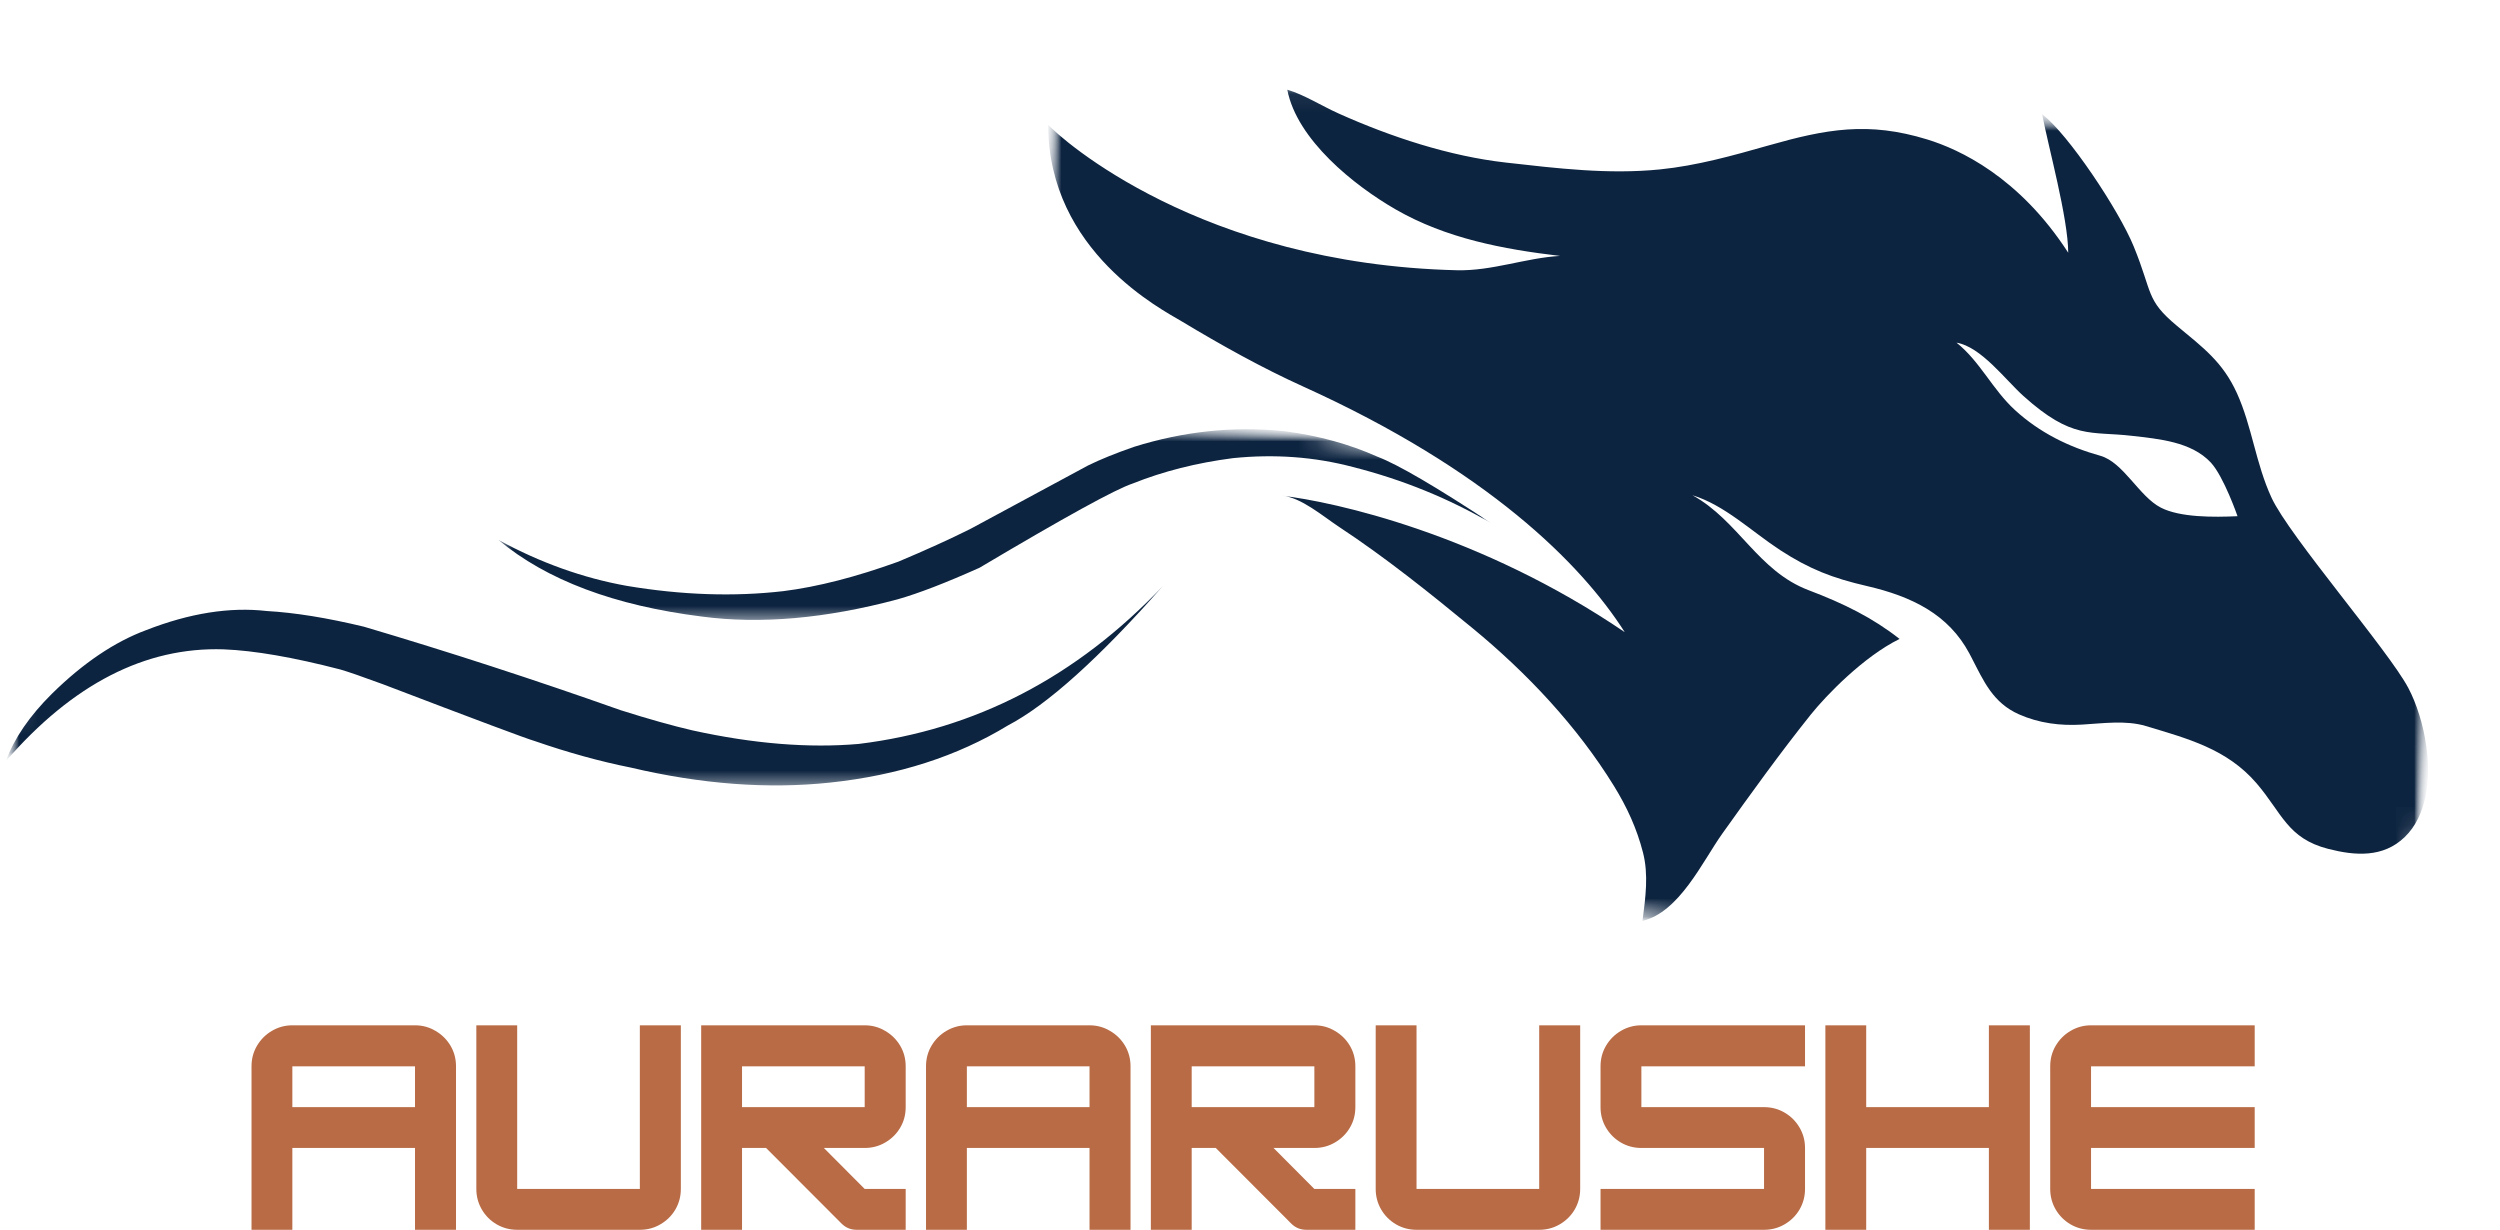
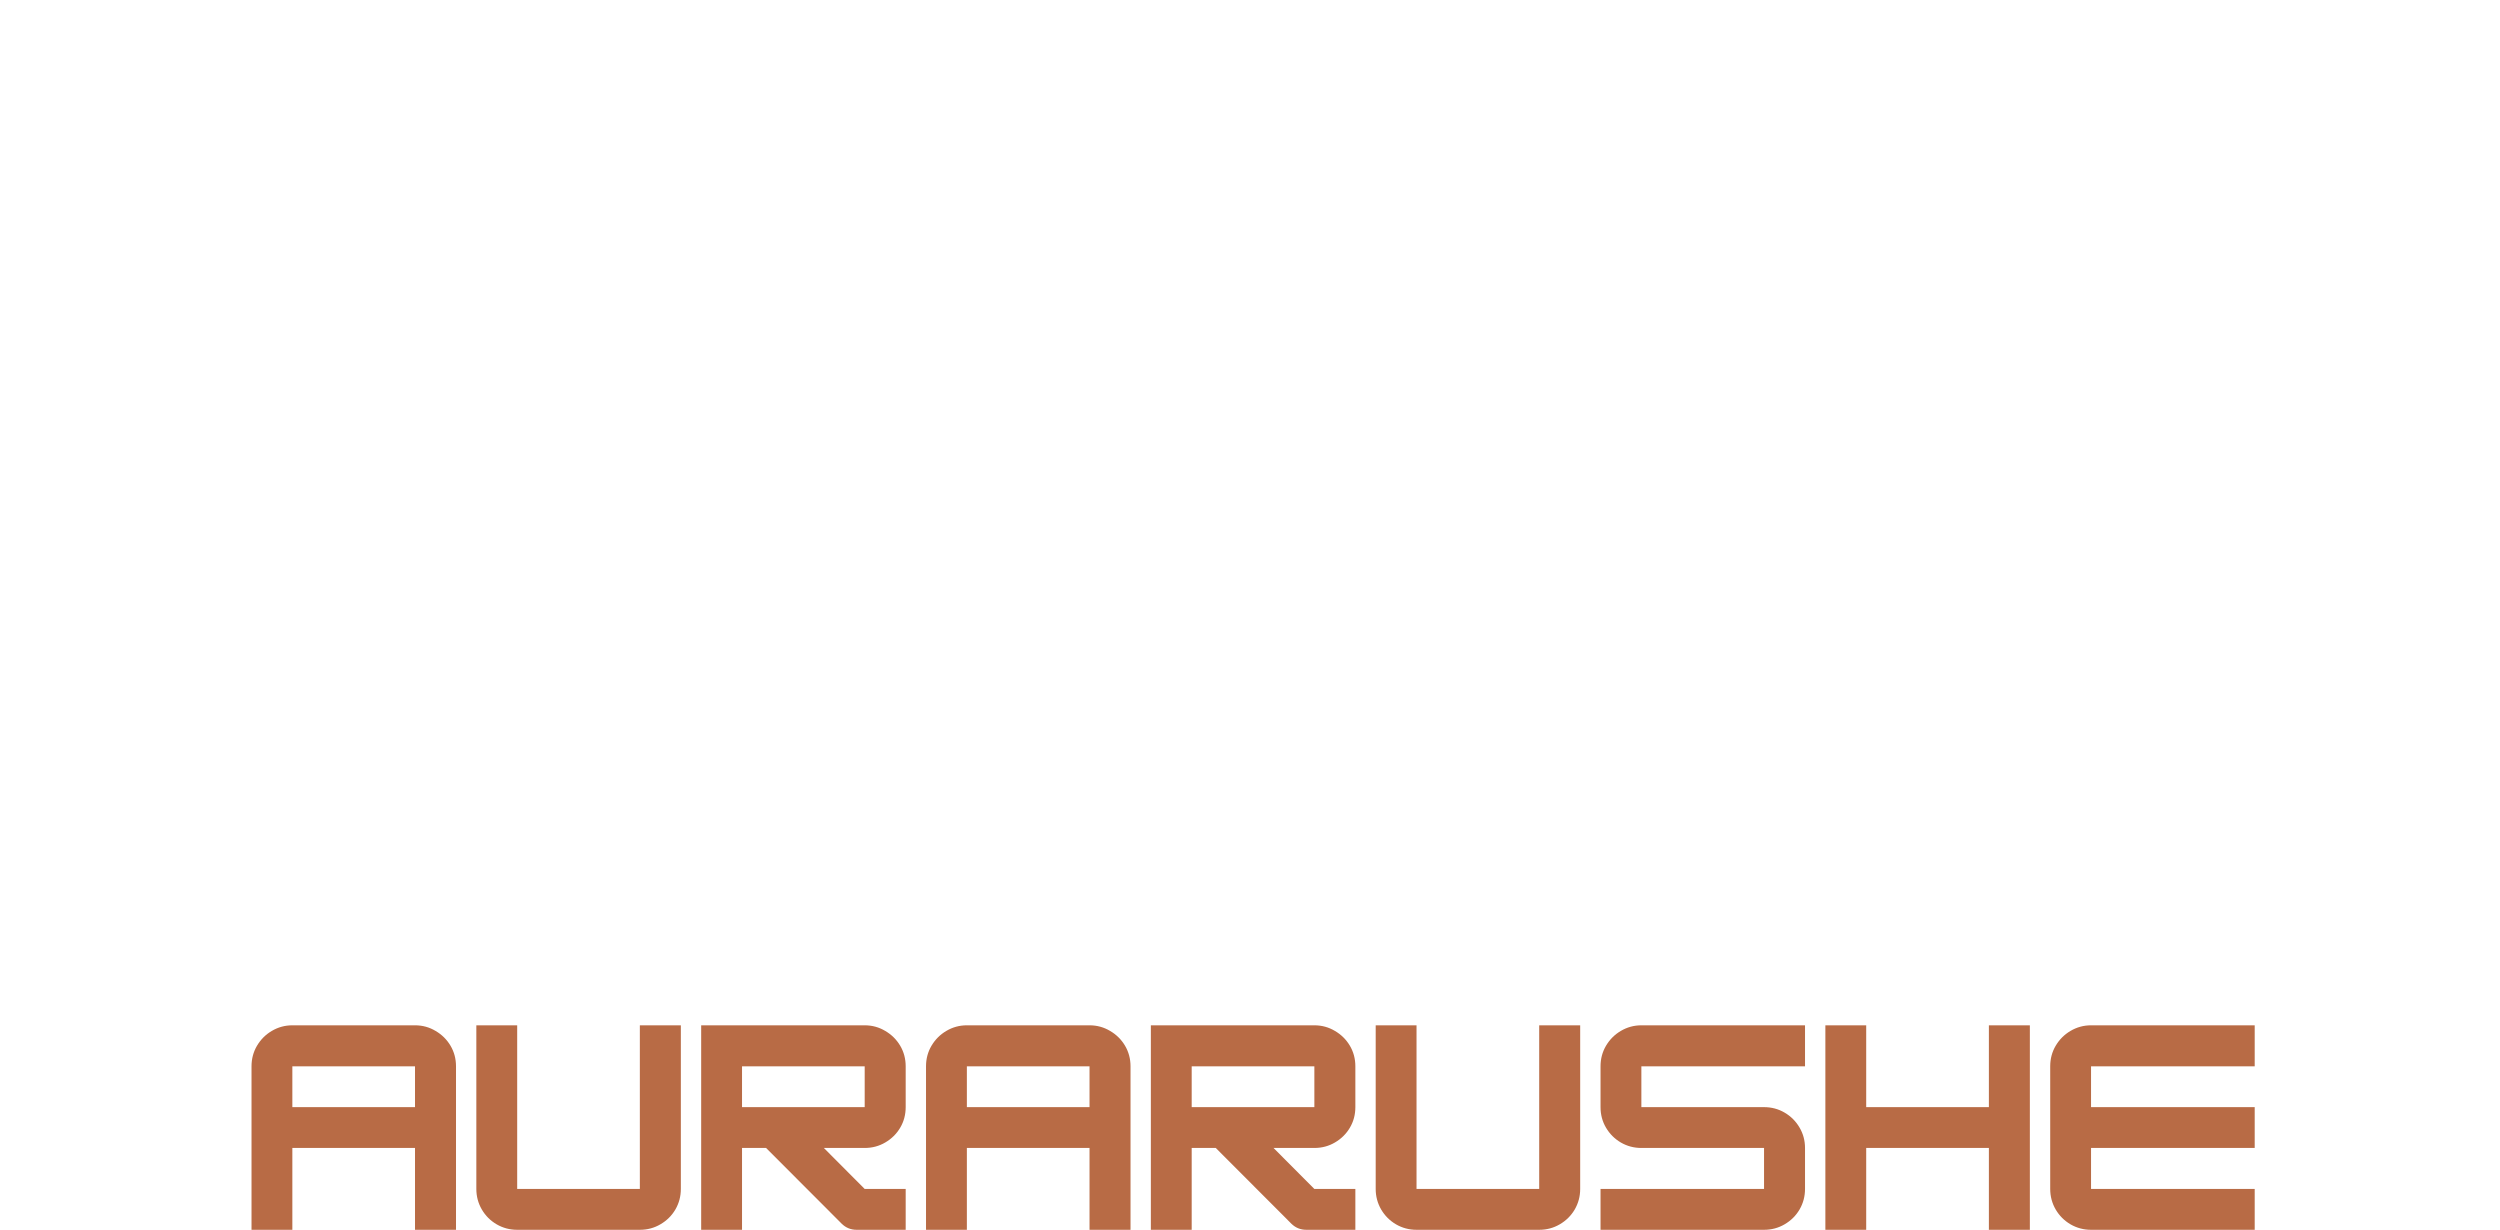
<svg xmlns="http://www.w3.org/2000/svg" fill="none" viewBox="31.47 20.36 136.72 67.26">
  <mask id="mask0_27_376" style="mask-type:luminance" maskUnits="userSpaceOnUse" x="88" y="25" width="77" height="46">
    <path d="M88.533 25.067H164.267V70.933H88.533V25.067Z" fill="white" />
  </mask>
  <g mask="url(#mask0_27_376)">
    <mask id="mask1_27_376" style="mask-type:luminance" maskUnits="userSpaceOnUse" x="84" y="20" width="85" height="56">
      <path d="M89.515 20.358L168.183 29.519L162.817 75.606L84.148 66.448L89.515 20.358Z" fill="white" />
    </mask>
    <g mask="url(#mask1_27_376)">
      <mask id="mask2_27_376" style="mask-type:luminance" maskUnits="userSpaceOnUse" x="84" y="20" width="85" height="56">
        <path d="M89.515 20.358L168.183 29.519L162.817 75.606L84.148 66.448L89.515 20.358Z" fill="white" />
      </mask>
      <g mask="url(#mask2_27_376)">
        <mask id="mask3_27_376" style="mask-type:luminance" maskUnits="userSpaceOnUse" x="84" y="20" width="85" height="56">
          <path d="M89.585 20.367L168.144 29.512L162.783 75.554L84.225 66.408L89.585 20.367Z" fill="white" />
        </mask>
        <g mask="url(#mask3_27_376)">
-           <path d="M149.638 48.119C148.446 47.504 147.596 45.637 146.325 45.283C144.6 44.802 143.015 44.019 141.671 42.792C140.434 41.662 139.761 40.133 138.469 39.1C139.811 39.325 141.138 41.127 142.123 42.012C144.802 44.425 145.804 43.931 148.069 44.196C149.519 44.364 151.311 44.512 152.377 45.658C153.084 46.421 153.836 48.59 153.836 48.59C152.536 48.65 150.692 48.664 149.638 48.119ZM164.167 61.219C164.004 60.006 163.629 58.842 163.179 57.989C162.1 55.94 156.665 49.683 155.694 47.575C154.829 45.7 154.627 43.679 153.807 41.871C153.027 40.154 151.971 39.385 150.525 38.181C148.809 36.752 149.207 36.4 148.161 33.842C147.354 31.864 144.59 27.706 143.15 26.604C143.494 28.415 144.569 32.279 144.577 34.181C141.89 30.023 138.613 28.523 136.869 27.987C133.644 26.994 131.346 27.415 128.177 28.317C126.221 28.873 124.271 29.421 122.248 29.625C119.438 29.908 116.644 29.569 113.836 29.252C110.727 28.902 107.532 27.846 104.686 26.571C103.742 26.148 102.804 25.544 101.869 25.265C102.396 28.01 105.536 30.512 107.798 31.814C110.552 33.398 113.659 33.987 116.786 34.356C114.907 34.462 113.075 35.187 111.138 35.139C97.125 34.8 89.507 27.962 88.792 27.183C88.798 34.133 95.067 37.315 96.096 37.935C98.259 39.237 100.484 40.477 102.742 41.5C112.815 46.06 117.934 51.179 120.323 54.931C112.413 49.556 104.452 47.802 101.55 47.465C102.607 47.539 103.829 48.602 104.692 49.169C107.248 50.854 109.634 52.769 111.996 54.71C114.992 57.173 117.723 60.081 119.738 63.35C120.454 64.514 120.984 65.673 121.319 66.973C121.636 68.198 121.459 69.446 121.294 70.723C123.317 70.242 124.575 67.473 125.663 65.944C127.232 63.744 128.825 61.533 130.5 59.437C131.338 58.392 133.384 56.269 135.354 55.302C133.888 54.15 132.311 53.369 130.386 52.639C127.6 51.587 126.557 48.844 124.029 47.444C125.794 47.987 127.261 49.423 128.817 50.44C130.425 51.487 131.704 51.979 133.546 52.404C136.073 52.985 138.036 53.983 139.163 56.083C139.167 56.09 139.169 56.094 139.171 56.098C139.213 56.173 139.25 56.25 139.29 56.325C139.292 56.325 139.292 56.327 139.292 56.329C139.957 57.61 140.45 58.789 141.886 59.427C142.984 59.914 144.152 60.058 145.329 59.987C146.448 59.923 147.727 59.735 148.821 60.065C151.104 60.754 153.261 61.312 154.884 63.206C156.271 64.827 156.567 66.212 158.794 66.783C160.252 67.158 161.796 67.283 162.982 66.135C164.173 64.983 164.411 63.046 164.167 61.219Z" fill="#0D2440" />
-         </g>
+           </g>
      </g>
    </g>
  </g>
  <mask id="mask4_27_376" style="mask-type:luminance" maskUnits="userSpaceOnUse" x="31" y="52" width="65" height="12">
    <path d="M31.467 52.267H95.467V63.467H31.467V52.267Z" fill="white" />
  </mask>
  <g mask="url(#mask4_27_376)">
    <mask id="mask5_27_376" style="mask-type:luminance" maskUnits="userSpaceOnUse" x="31" y="36" width="83" height="36">
-       <path d="M34.792 36.125L113.461 45.283L110.454 71.11L31.786 61.95L34.792 36.125Z" fill="white" />
-     </mask>
+       </mask>
    <g mask="url(#mask5_27_376)">
      <mask id="mask6_27_376" style="mask-type:luminance" maskUnits="userSpaceOnUse" x="31" y="36" width="83" height="36">
        <path d="M34.792 36.125L113.461 45.283L110.454 71.11L31.786 61.95L34.792 36.125Z" fill="white" />
      </mask>
      <g mask="url(#mask6_27_376)">
-         <path d="M95.077 52.396L95.052 52.421C90.338 57.392 84.798 60.267 78.431 61.044C75.698 61.283 72.665 61.035 69.334 60.302C68.265 60.054 66.957 59.688 65.409 59.198C60.688 57.527 56.011 56.006 51.373 54.633C49.361 54.148 47.588 53.862 46.054 53.775C44.04 53.544 41.842 53.892 39.461 54.821C37.738 55.461 36.021 56.617 34.315 58.294C33.086 59.511 32.242 60.744 31.786 61.99C35.446 57.769 39.419 55.731 43.702 55.871C45.379 55.938 47.507 56.304 50.081 56.973C50.479 57.086 51.257 57.354 52.415 57.781C57.511 59.727 60.277 60.763 60.719 60.888C62.542 61.519 64.29 62.002 65.965 62.337C69.829 63.248 73.465 63.521 76.869 63.158C80.584 62.763 83.825 61.719 86.598 60.029C88.754 58.898 91.579 56.354 95.077 52.396Z" fill="#0D2440" />
-       </g>
+         </g>
    </g>
  </g>
  <mask id="mask7_27_376" style="mask-type:luminance" maskUnits="userSpaceOnUse" x="58" y="43" width="56" height="12">
    <path d="M58.666 43.733H113.067V54.4H58.666V43.733Z" fill="white" />
  </mask>
  <g mask="url(#mask7_27_376)">
    <mask id="mask8_27_376" style="mask-type:luminance" maskUnits="userSpaceOnUse" x="31" y="36" width="83" height="36">
      <path d="M34.791 36.125L113.46 45.283L110.454 71.11L31.785 61.95L34.791 36.125Z" fill="white" />
    </mask>
    <g mask="url(#mask8_27_376)">
      <mask id="mask9_27_376" style="mask-type:luminance" maskUnits="userSpaceOnUse" x="31" y="36" width="83" height="36">
        <path d="M34.791 36.125L113.46 45.283L110.454 71.11L31.785 61.95L34.791 36.125Z" fill="white" />
      </mask>
      <g mask="url(#mask9_27_376)">
-         <path d="M101.787 43.95L101.606 43.929C98.898 43.663 96.195 43.952 93.496 44.794C92.493 45.142 91.654 45.481 90.975 45.815L84.543 49.283C83.418 49.846 82.106 50.442 80.606 51.073C78.279 51.915 76.181 52.454 74.31 52.688C71.612 53 68.758 52.904 65.75 52.4C63.37 51.975 61.031 51.14 58.731 49.89C61.36 52.083 65.069 53.479 69.856 54.079C73.056 54.504 76.625 54.19 80.562 53.135C81.712 52.808 83.204 52.231 85.037 51.41C89.694 48.644 92.485 47.108 93.412 46.804C95.087 46.133 96.916 45.671 98.898 45.415C101.175 45.183 103.362 45.344 105.46 45.9C108.177 46.59 110.71 47.621 113.056 48.994C110.012 46.985 107.925 45.765 106.798 45.335C105.254 44.648 103.583 44.185 101.787 43.95Z" fill="#0D2440" />
-       </g>
+         </g>
    </g>
  </g>
  <path d="M47.458 76.432H54.166C54.577 76.432 54.952 76.536 55.291 76.74C55.635 76.94 55.908 77.211 56.108 77.549C56.308 77.888 56.408 78.263 56.408 78.674V87.615H54.166V83.14H47.458V87.615H45.225V78.674C45.225 78.263 45.325 77.888 45.525 77.549C45.725 77.211 45.993 76.94 46.333 76.74C46.677 76.536 47.052 76.432 47.458 76.432ZM47.458 78.674V80.907H54.166V78.674H47.458Z" fill="#B86B45" />
  <path d="M66.462 87.615H59.754C59.348 87.615 58.973 87.515 58.629 87.315C58.289 87.115 58.02 86.847 57.821 86.507C57.62 86.163 57.52 85.788 57.52 85.382V76.432H59.754V85.382H66.462V76.432H68.704V85.382C68.704 85.788 68.604 86.163 68.404 86.507C68.204 86.847 67.931 87.115 67.587 87.315C67.248 87.515 66.873 87.615 66.462 87.615Z" fill="#B86B45" />
  <path d="M81 78.674V80.907C81 81.319 80.9 81.694 80.7 82.032C80.5 82.371 80.227 82.64 79.883 82.84C79.543 83.04 79.168 83.14 78.758 83.14H76.525L78.758 85.382H81V87.615H78.316C78 87.615 77.727 87.505 77.5 87.282L73.366 83.14H72.05V87.615H69.816V76.432H78.758C79.168 76.432 79.543 76.536 79.883 76.74C80.227 76.94 80.5 77.211 80.7 77.549C80.9 77.888 81 78.263 81 78.674ZM78.758 78.674H72.05V80.907H78.758V78.674Z" fill="#B86B45" />
  <path d="M84.346 76.432H91.054C91.464 76.432 91.839 76.536 92.179 76.74C92.523 76.94 92.796 77.211 92.996 77.549C93.196 77.888 93.296 78.263 93.296 78.674V87.615H91.054V83.14H84.346V87.615H82.112V78.674C82.112 78.263 82.212 77.888 82.412 77.549C82.612 77.211 82.881 76.94 83.221 76.74C83.564 76.536 83.939 76.432 84.346 76.432ZM84.346 78.674V80.907H91.054V78.674H84.346Z" fill="#B86B45" />
  <path d="M105.592 78.674V80.907C105.592 81.319 105.492 81.694 105.292 82.032C105.092 82.371 104.819 82.64 104.475 82.84C104.135 83.04 103.76 83.14 103.35 83.14H101.117L103.35 85.382H105.592V87.615H102.908C102.592 87.615 102.319 87.505 102.092 87.282L97.958 83.14H96.641V87.615H94.408V76.432H103.35C103.76 76.432 104.135 76.536 104.475 76.74C104.819 76.94 105.092 77.211 105.292 77.549C105.492 77.888 105.592 78.263 105.592 78.674ZM103.35 78.674H96.641V80.907H103.35V78.674Z" fill="#B86B45" />
  <path d="M115.646 87.615H108.937C108.531 87.615 108.156 87.515 107.812 87.315C107.473 87.115 107.204 86.847 107.004 86.507C106.804 86.163 106.704 85.788 106.704 85.382V76.432H108.937V85.382H115.646V76.432H117.887V85.382C117.887 85.788 117.787 86.163 117.587 86.507C117.387 86.847 117.115 87.115 116.771 87.315C116.431 87.515 116.056 87.615 115.646 87.615Z" fill="#B86B45" />
  <path d="M130.183 76.432V78.674H121.233V80.907H127.942C128.352 80.907 128.727 81.007 129.067 81.207C129.41 81.407 129.683 81.68 129.883 82.024C130.083 82.363 130.183 82.736 130.183 83.14V85.382C130.183 85.788 130.083 86.163 129.883 86.507C129.683 86.847 129.41 87.115 129.067 87.315C128.727 87.515 128.352 87.615 127.942 87.615H119V85.382H127.942V83.14H121.233C120.827 83.14 120.452 83.04 120.108 82.84C119.769 82.64 119.5 82.371 119.3 82.032C119.1 81.694 119 81.319 119 80.907V78.674C119 78.263 119.1 77.888 119.3 77.549C119.5 77.211 119.769 76.94 120.108 76.74C120.452 76.536 120.827 76.432 121.233 76.432H130.183Z" fill="#B86B45" />
  <path d="M140.238 80.907V76.432H142.479V87.615H140.238V83.14H133.529V87.615H131.296V76.432H133.529V80.907H140.238Z" fill="#B86B45" />
  <path d="M154.775 76.432V78.674H145.825V80.907H154.775V83.14H145.825V85.382H154.775V87.615H145.825C145.419 87.615 145.044 87.515 144.7 87.315C144.361 87.115 144.092 86.847 143.892 86.507C143.692 86.163 143.592 85.788 143.592 85.382V78.674C143.592 78.263 143.692 77.888 143.892 77.549C144.092 77.211 144.361 76.94 144.7 76.74C145.044 76.536 145.419 76.432 145.825 76.432H154.775Z" fill="#B86B45" />
</svg>